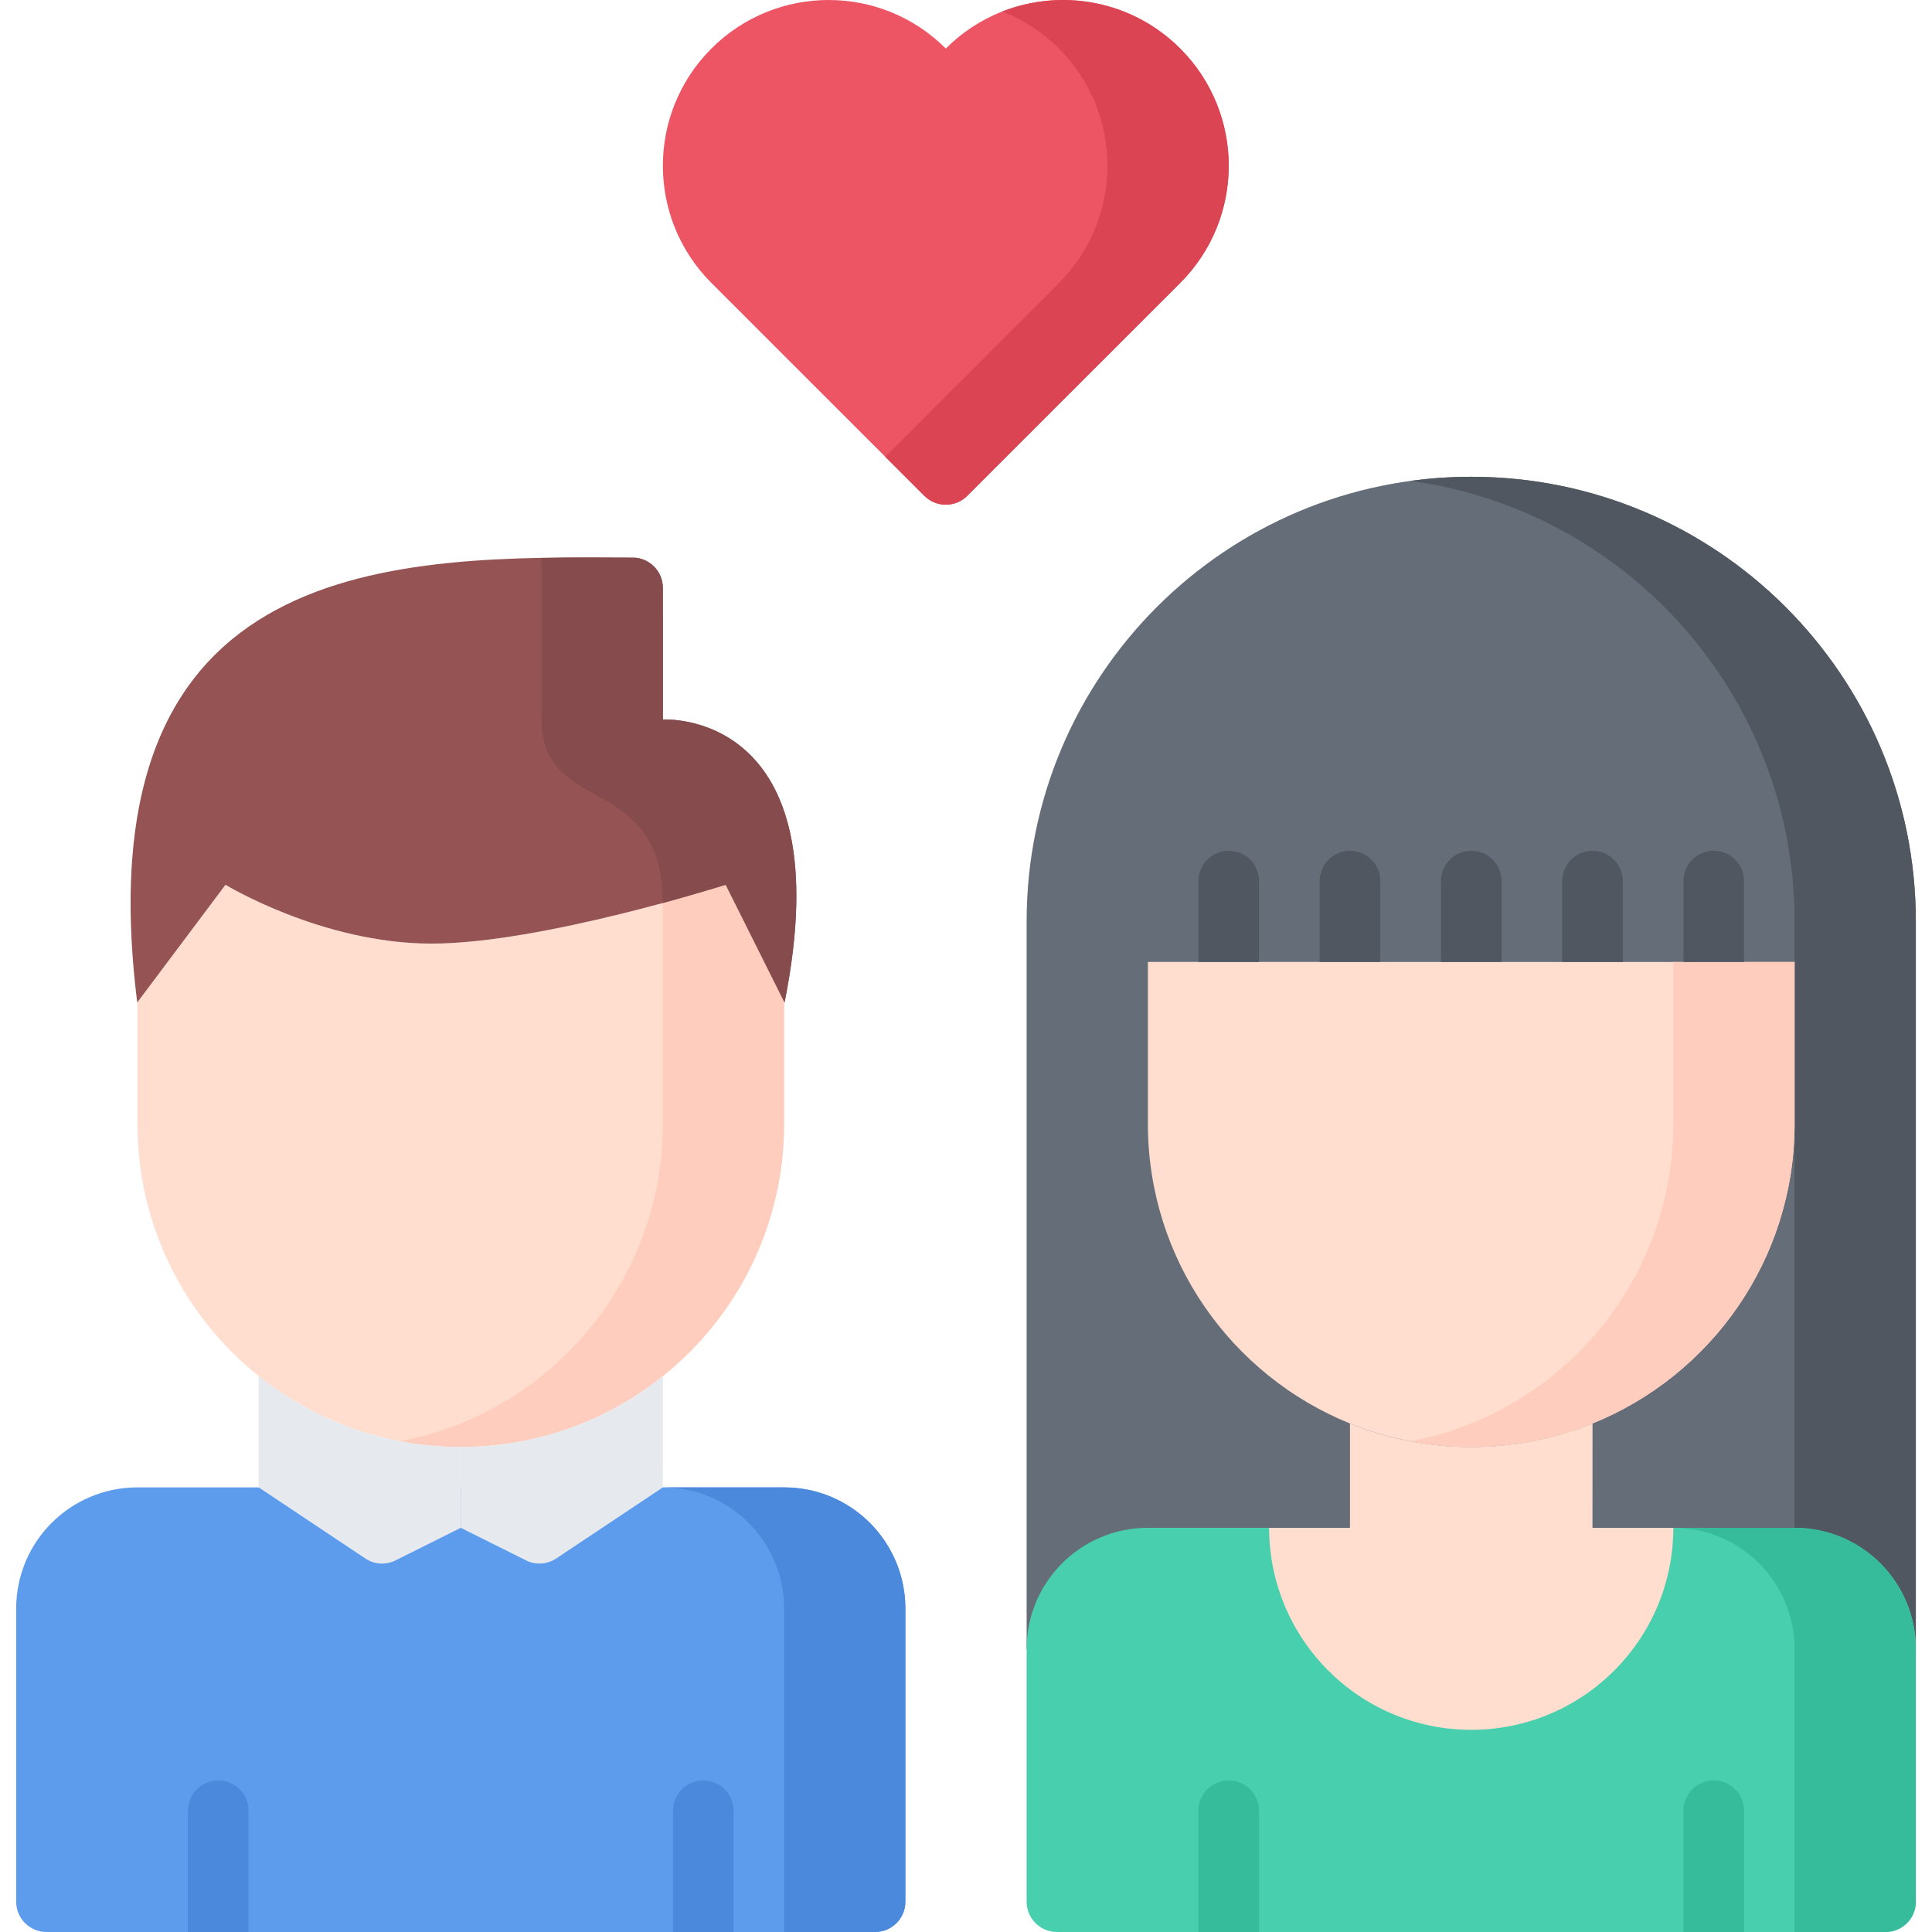
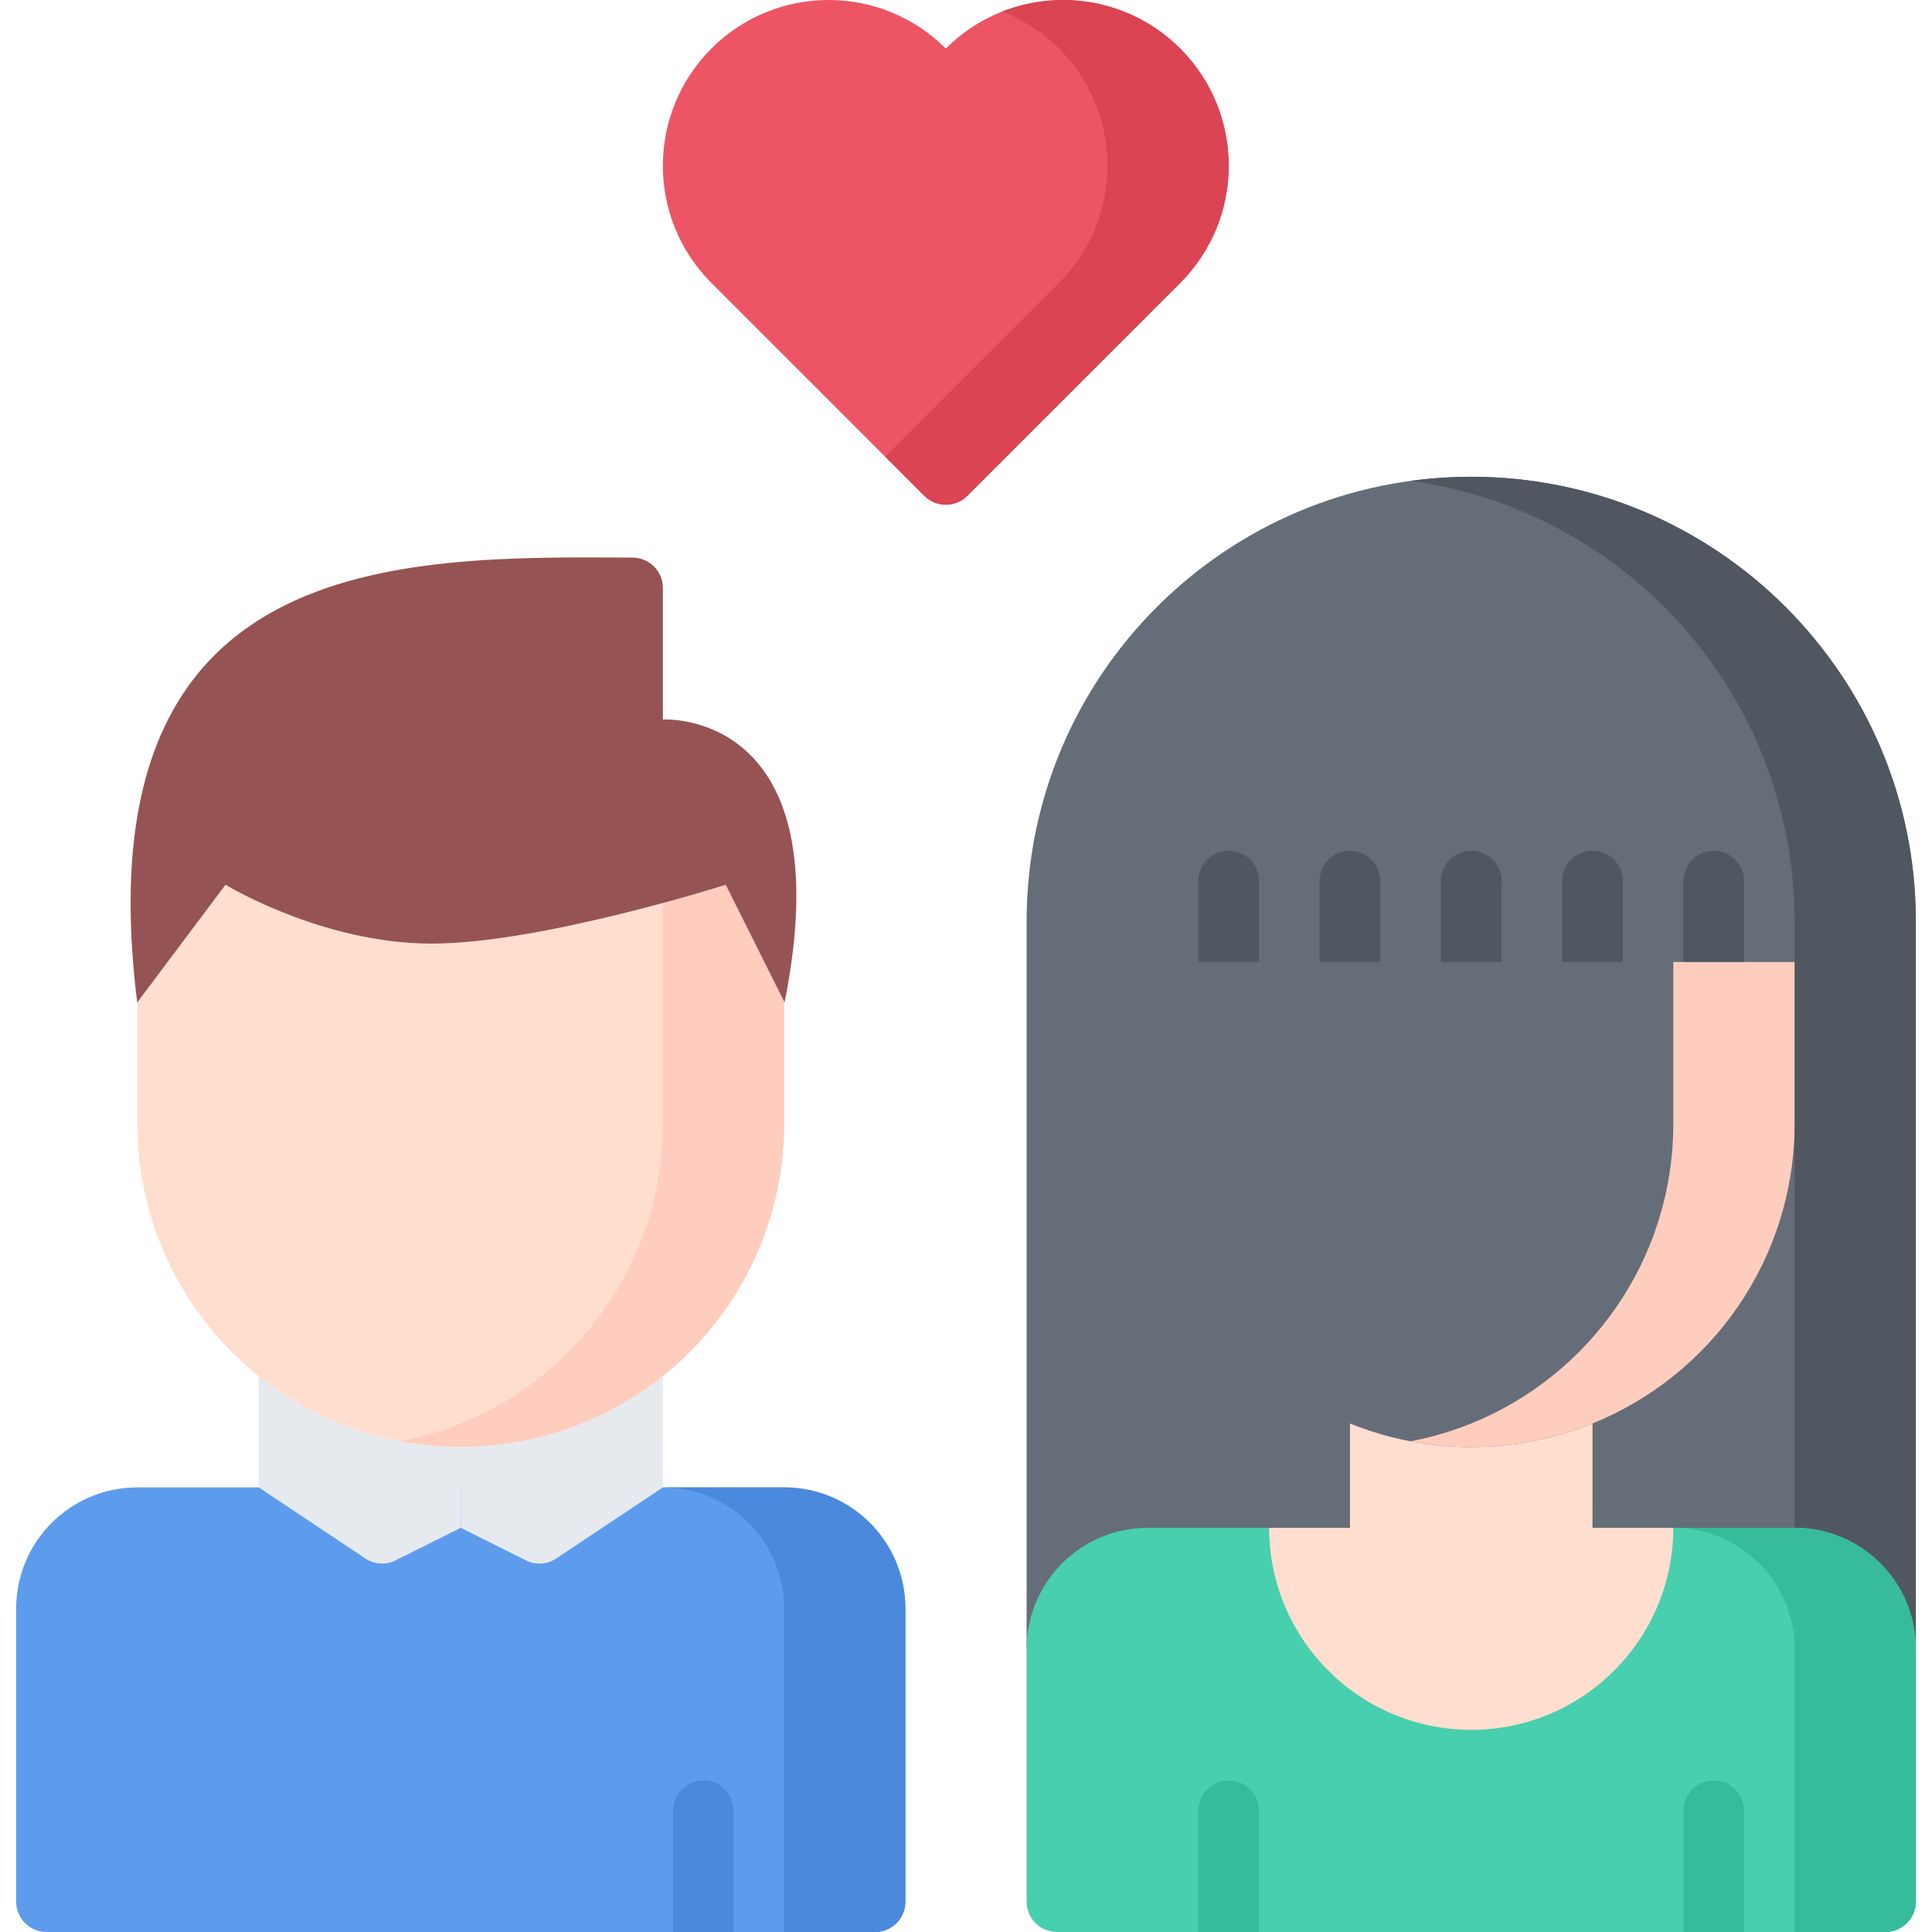
<svg xmlns="http://www.w3.org/2000/svg" version="1.1" id="Capa_1" x="0px" y="0px" viewBox="0 0 512.001 512.001" style="enable-background:new 0 0 512.001 512.001;" xml:space="preserve">
  <path style="fill:#656D78;" d="M272.067,437.022V244.174c0-65.071,52.753-117.825,117.825-117.825s117.825,52.753,117.825,117.825  v192.847L272.067,437.022L272.067,437.022z" />
  <path style="fill:#515760;" d="M389.892,126.349c-5.452,0-10.814,0.379-16.069,1.095c57.469,7.839,101.757,57.109,101.757,116.73  v192.847h32.137V244.174C507.717,179.103,454.963,126.349,389.892,126.349z" />
  <path style="fill:#5D9CEC;" d="M207.799,394.176H36.417c-17.76,0-32.134,14.364-32.134,32.134v77.658l0,0  c0.001,4.438,3.598,8.033,8.034,8.033h37.5h8.023h128.547h2.678h42.834l0,0h0.001c4.436,0,8.033-3.595,8.034-8.032l0,0v-77.658  C239.933,408.54,225.558,394.176,207.799,394.176z" />
  <path style="fill:#FFDECF;" d="M192.321,234.448l15.574,31.149l-0.096,0.043v32.155c0,27.068-12.543,51.19-32.124,66.882  c-14.675,11.762-33.301,18.788-53.567,18.788s-38.893-7.026-53.557-18.788c-19.591-15.681-32.134-39.804-32.134-66.882V265.64  l-0.032-0.021l23.373-31.171c0,0,25.524,15.596,54.585,15.596C143.402,250.045,192.321,234.448,192.321,234.448z" />
  <path style="fill:#FFCDBE;" d="M192.321,234.448c0,0-6.723,2.143-16.659,4.839v58.508c0,27.068-12.543,51.19-32.124,66.882  c-10.697,8.573-23.498,14.612-37.498,17.268c0.005,0.001,0.01,0.002,0.016,0.003c1.287,0.243,2.584,0.458,3.889,0.645  c0.015,0.002,0.027,0.004,0.041,0.006c1.239,0.177,2.486,0.323,3.742,0.447c0.103,0.01,0.205,0.024,0.309,0.033  c1.148,0.109,2.304,0.186,3.465,0.249c0.2,0.01,0.397,0.03,0.597,0.04c1.33,0.063,2.665,0.096,4.009,0.096  c20.266,0,38.892-7.026,53.567-18.788c19.581-15.693,32.124-39.814,32.124-66.882v-32.155l0.096-0.043L192.321,234.448z" />
  <path style="fill:#4A89DC;" d="M207.799,394.176h-32.134c17.757,0.002,32.131,14.365,32.131,32.134v85.691h24.103h0.001  c4.436,0,8.033-3.595,8.034-8.032v-77.658C239.933,408.54,225.558,394.176,207.799,394.176z" />
  <path style="fill:#48CFAD;" d="M475.583,404.887h-32.134l-32.124,21.412l-21.433-10.701l-26.768,10.701l-26.789-21.412h-32.134  c-17.76,0-32.134,14.364-32.134,32.134v66.946l0,0c0,4.437,3.597,8.032,8.034,8.032h37.5h8.023h128.547h2.678h42.835l0,0l0,0  c4.436,0,8.034-3.595,8.034-8.032l0,0v-66.946C507.717,419.252,493.342,404.887,475.583,404.887z" />
  <path style="fill:#37BC9B;" d="M475.583,404.887h-32.134c17.757,0.002,32.131,14.365,32.131,32.134v74.978h24.104l0,0  c4.436,0,8.034-3.595,8.034-8.032v-66.946C507.717,419.252,493.342,404.887,475.583,404.887z" />
  <g>
-     <path style="fill:#4A89DC;" d="M57.84,471.833c-4.437,0-8.034,3.596-8.034,8.034v32.134h0.01h8.023h8.034v-32.134   C65.874,475.43,62.277,471.833,57.84,471.833z" />
    <path style="fill:#4A89DC;" d="M186.387,471.833c-4.437,0-8.034,3.596-8.034,8.034v32.134h0.01h8.023h8.034v-32.134   C194.42,475.43,190.824,471.833,186.387,471.833z" />
  </g>
  <g>
    <path style="fill:#FFDECF;" d="M422.026,404.887h21.423c-0.011,29.574-23.983,53.536-53.557,53.536   c-29.564,0-53.546-23.961-53.557-53.536h21.423v-27.645c9.918,4.017,20.769,6.223,32.134,6.223c11.364,0,22.226-2.206,32.145-6.234   v0.012L422.026,404.887z" />
-     <path style="fill:#FFDECF;" d="M475.583,254.929v42.866c0,35.98-22.152,66.743-53.546,79.436   c-9.918,4.028-20.78,6.234-32.145,6.234s-22.216-2.206-32.134-6.223c-31.396-12.704-53.557-43.467-53.557-79.447v-42.866   L475.583,254.929L475.583,254.929z" />
  </g>
  <path style="fill:#FFCDBE;" d="M443.446,254.929v42.866c0,35.98-22.152,66.743-53.546,79.436  c-5.127,2.082-10.508,3.666-16.077,4.722c5.206,0.986,10.576,1.513,16.07,1.513c11.364,0,22.226-2.206,32.145-6.234  c31.394-12.693,53.546-43.455,53.546-79.436V254.93h-32.138V254.929z" />
  <g>
    <path style="fill:#37BC9B;" d="M325.619,471.833c-4.437,0-8.034,3.596-8.034,8.034v32.134h0.01h8.023h8.034v-32.134   C333.652,475.43,330.056,471.833,325.619,471.833z" />
    <path style="fill:#37BC9B;" d="M454.165,471.833c-4.437,0-8.034,3.596-8.034,8.034v32.134h0.01h8.023h8.034v-32.134   C462.199,475.43,458.603,471.833,454.165,471.833z" />
  </g>
  <g>
    <path style="fill:#515760;" d="M325.624,225.462c-4.437,0-8.034,3.596-8.034,8.034v21.433h16.067v-21.433   C333.657,229.058,330.061,225.462,325.624,225.462z" />
    <path style="fill:#515760;" d="M357.758,225.462c-4.437,0-8.034,3.596-8.034,8.034v21.433h16.067v-21.433   C365.791,229.058,362.195,225.462,357.758,225.462z" />
    <path style="fill:#515760;" d="M389.892,225.462c-4.437,0-8.034,3.596-8.034,8.034v21.433h16.067v-21.433   C397.925,229.058,394.329,225.462,389.892,225.462z" />
    <path style="fill:#515760;" d="M422.026,225.462c-4.437,0-8.034,3.596-8.034,8.034v21.433h16.067v-21.433   C430.059,229.058,426.463,225.462,422.026,225.462z" />
    <path style="fill:#515760;" d="M454.16,225.462c-4.437,0-8.034,3.596-8.034,8.034v21.433h16.067v-21.433   C462.194,229.058,458.597,225.462,454.16,225.462z" />
  </g>
  <path style="fill:#965353;" d="M175.67,190.682c0,0-0.004-3.7-0.004-34.88c0-4.437-3.597-8.034-8.034-8.034  c-62.004-0.319-146.25-1.993-131.264,117.893l0.022-0.021l23.372-31.172c0,0,25.524,15.596,54.585,15.596  c29.06,0,77.978-15.596,77.978-15.596l15.574,31.149l0.021,0.044C223.518,187.682,175.67,190.682,175.67,190.682z" />
-   <path style="fill:#864B4C;" d="M175.67,190.682c0,0,0-0.004,0-0.011c0-0.247-0.004-4.662-0.004-34.868  c0-4.15-3.148-7.563-7.184-7.988c-8.02-0.041-16.423-0.106-24.949,0.068c0,31.145,0,27.268,0,42.799  c0,25.707,32.134,13.925,32.134,48.626c8.137-2.264,16.659-4.839,16.659-4.839l15.574,31.149l0.021,0.044  C223.518,187.682,175.67,190.682,175.67,190.682z" />
  <g>
    <path style="fill:#E6E9ED;" d="M175.675,364.677c-14.675,11.762-33.301,18.788-53.567,18.788v21.423l16.983,8.479   c1.148,0.633,2.467,0.995,3.87,0.995c1.711,0,3.293-0.539,4.596-1.45l28.107-18.735L175.675,364.677z" />
    <path style="fill:#E6E9ED;" d="M68.546,364.677c14.675,11.762,33.302,18.788,53.567,18.788v21.423l-16.983,8.479   c-1.148,0.633-2.467,0.995-3.87,0.995c-1.711,0-3.293-0.539-4.596-1.45l-28.107-18.735L68.546,364.677z" />
  </g>
  <path style="fill:#ED5565;" d="M312.759,12.862c-17.149-17.149-44.955-17.149-62.114,0c-17.15-17.149-44.956-17.149-62.115,0  c-17.149,17.16-17.149,44.967,0,62.126l56.397,56.387h0.015c1.456,1.47,3.474,2.382,5.707,2.382c2.216,0,4.222-0.898,5.676-2.348  h0.005l56.43-56.421C329.919,57.829,329.919,30.023,312.759,12.862z" />
  <path style="fill:#DA4453;" d="M312.759,12.862C300.02,0.124,281.404-3.143,265.636,3.043c5.457,2.142,10.575,5.409,14.985,9.819  c17.16,17.16,17.16,44.967,0,62.126l-46.046,46.039l10.35,10.348h0.015c1.456,1.47,3.474,2.382,5.707,2.382  c2.216,0,4.222-0.898,5.676-2.348h0.005l56.43-56.421C329.919,57.829,329.919,30.023,312.759,12.862z" />
  <g>
</g>
  <g>
</g>
  <g>
</g>
  <g>
</g>
  <g>
</g>
  <g>
</g>
  <g>
</g>
  <g>
</g>
  <g>
</g>
  <g>
</g>
  <g>
</g>
  <g>
</g>
  <g>
</g>
  <g>
</g>
  <g>
</g>
</svg>